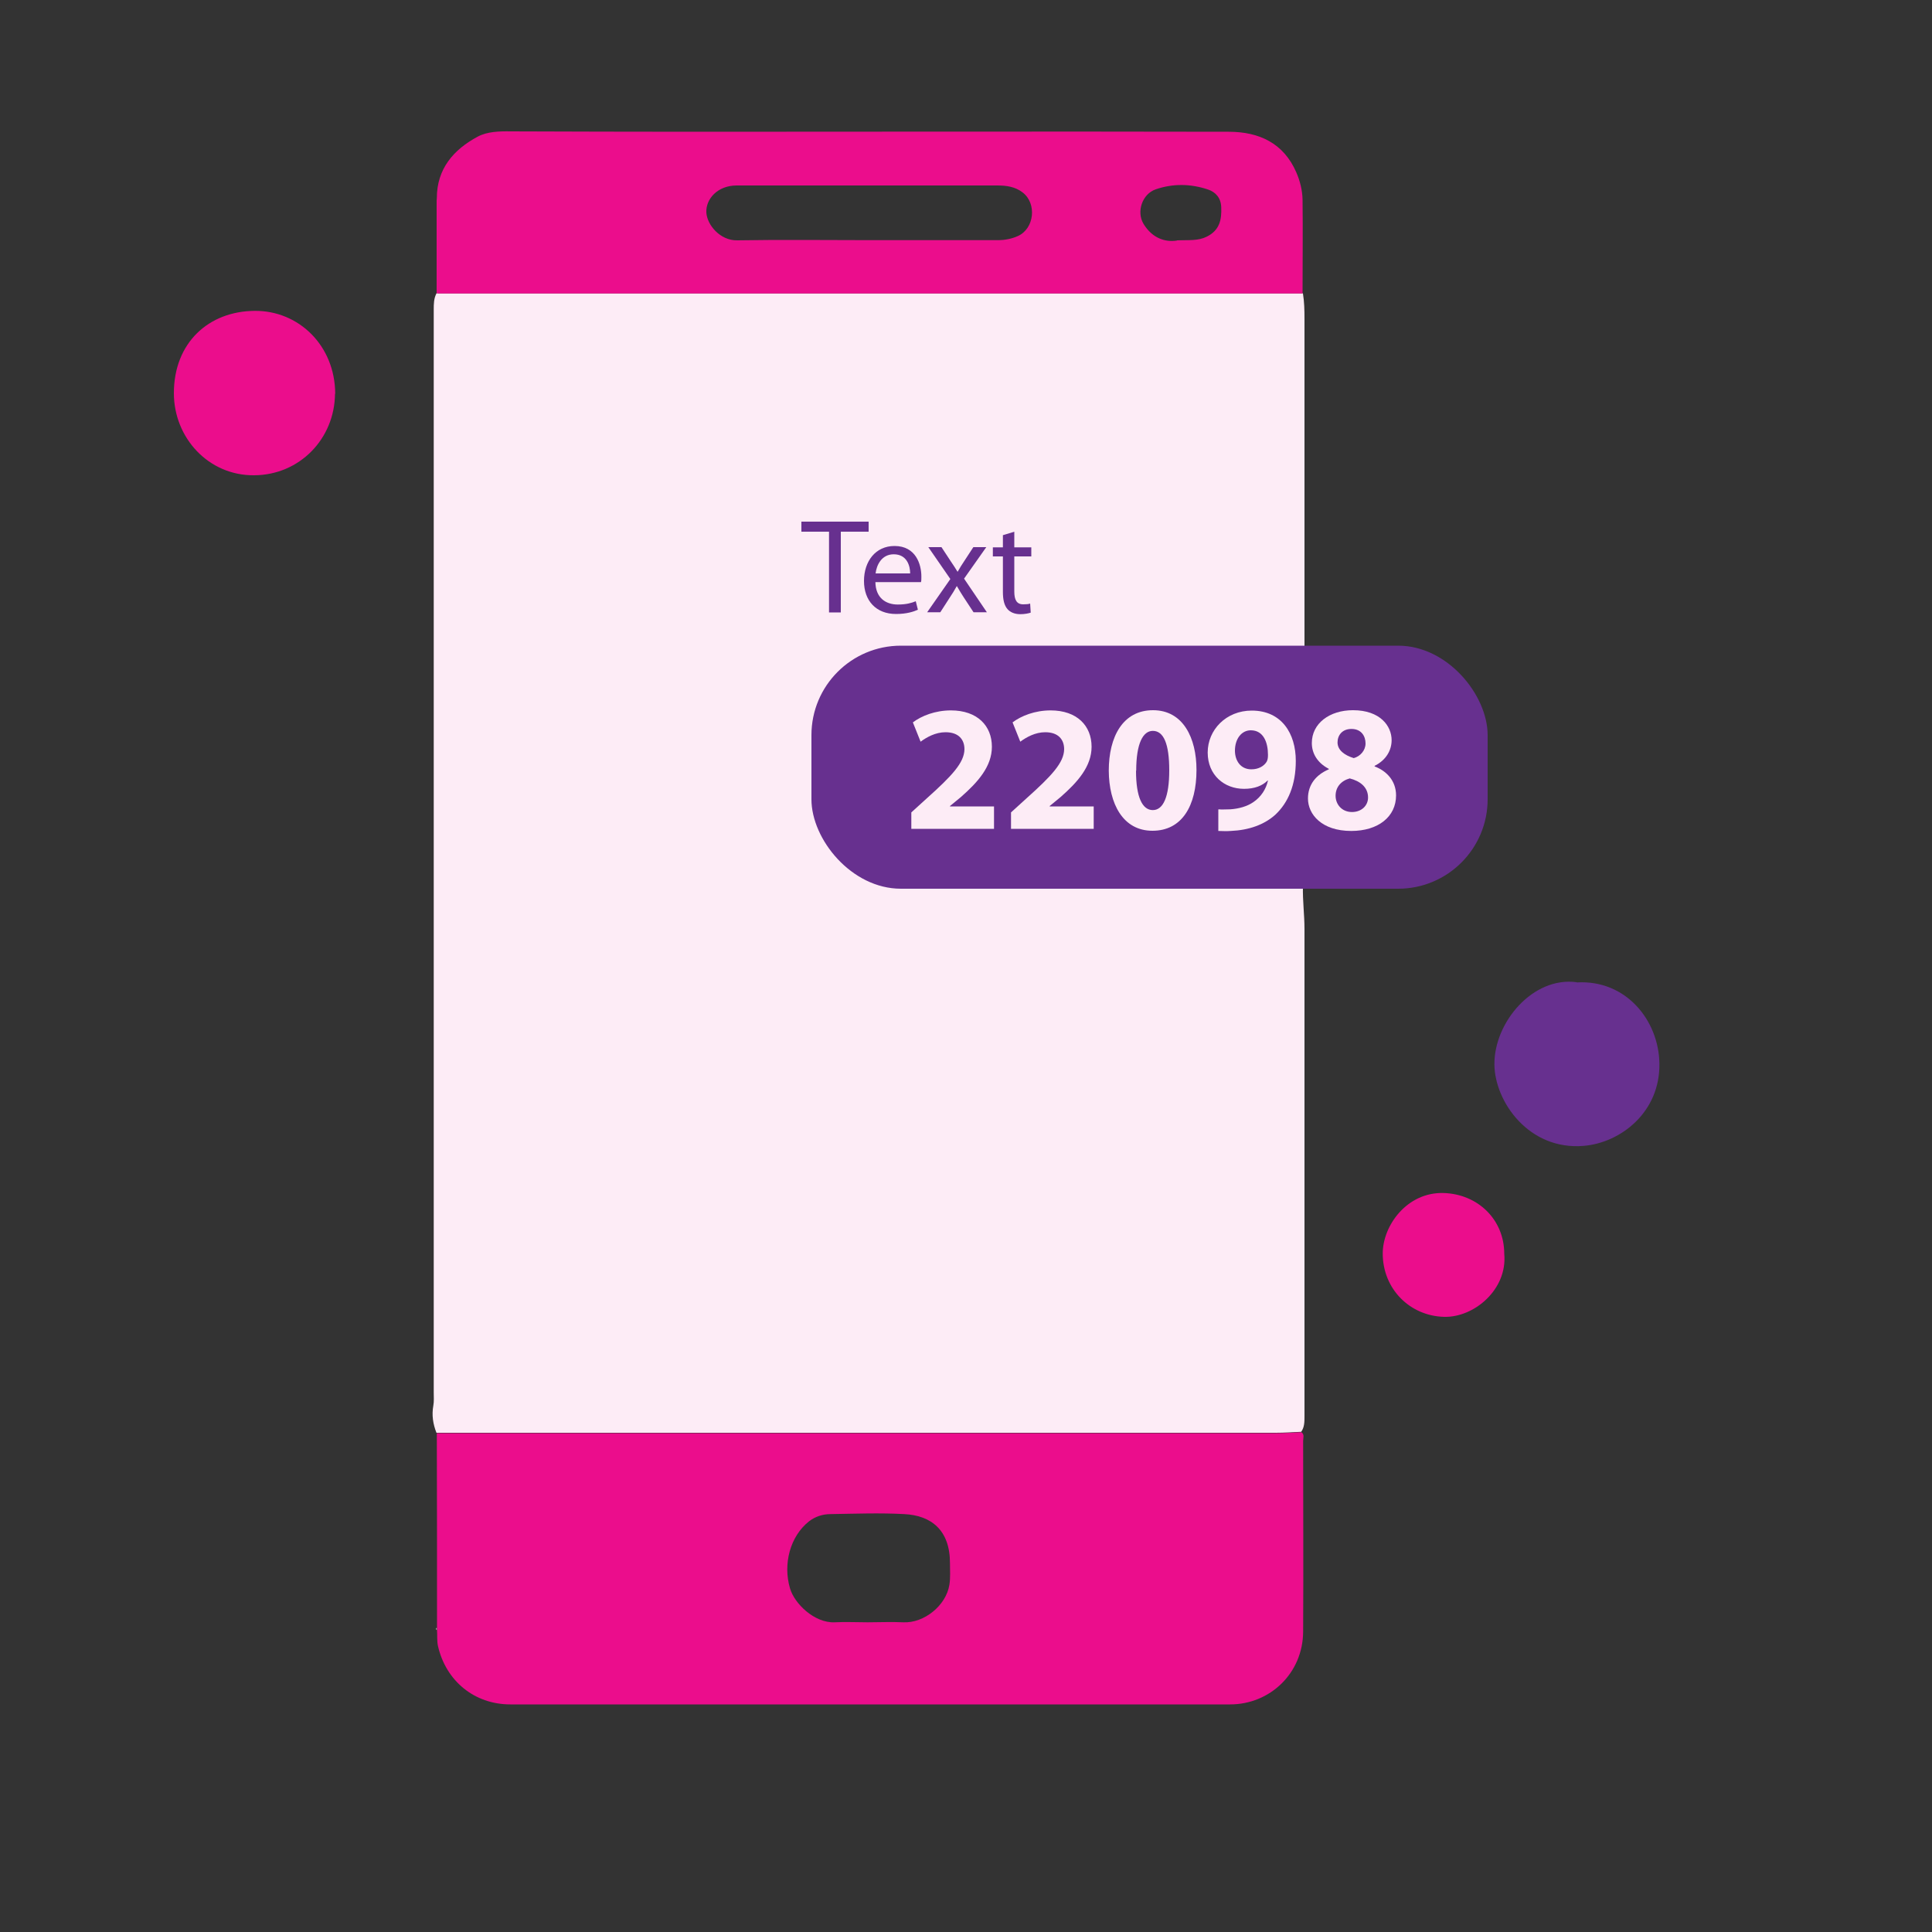
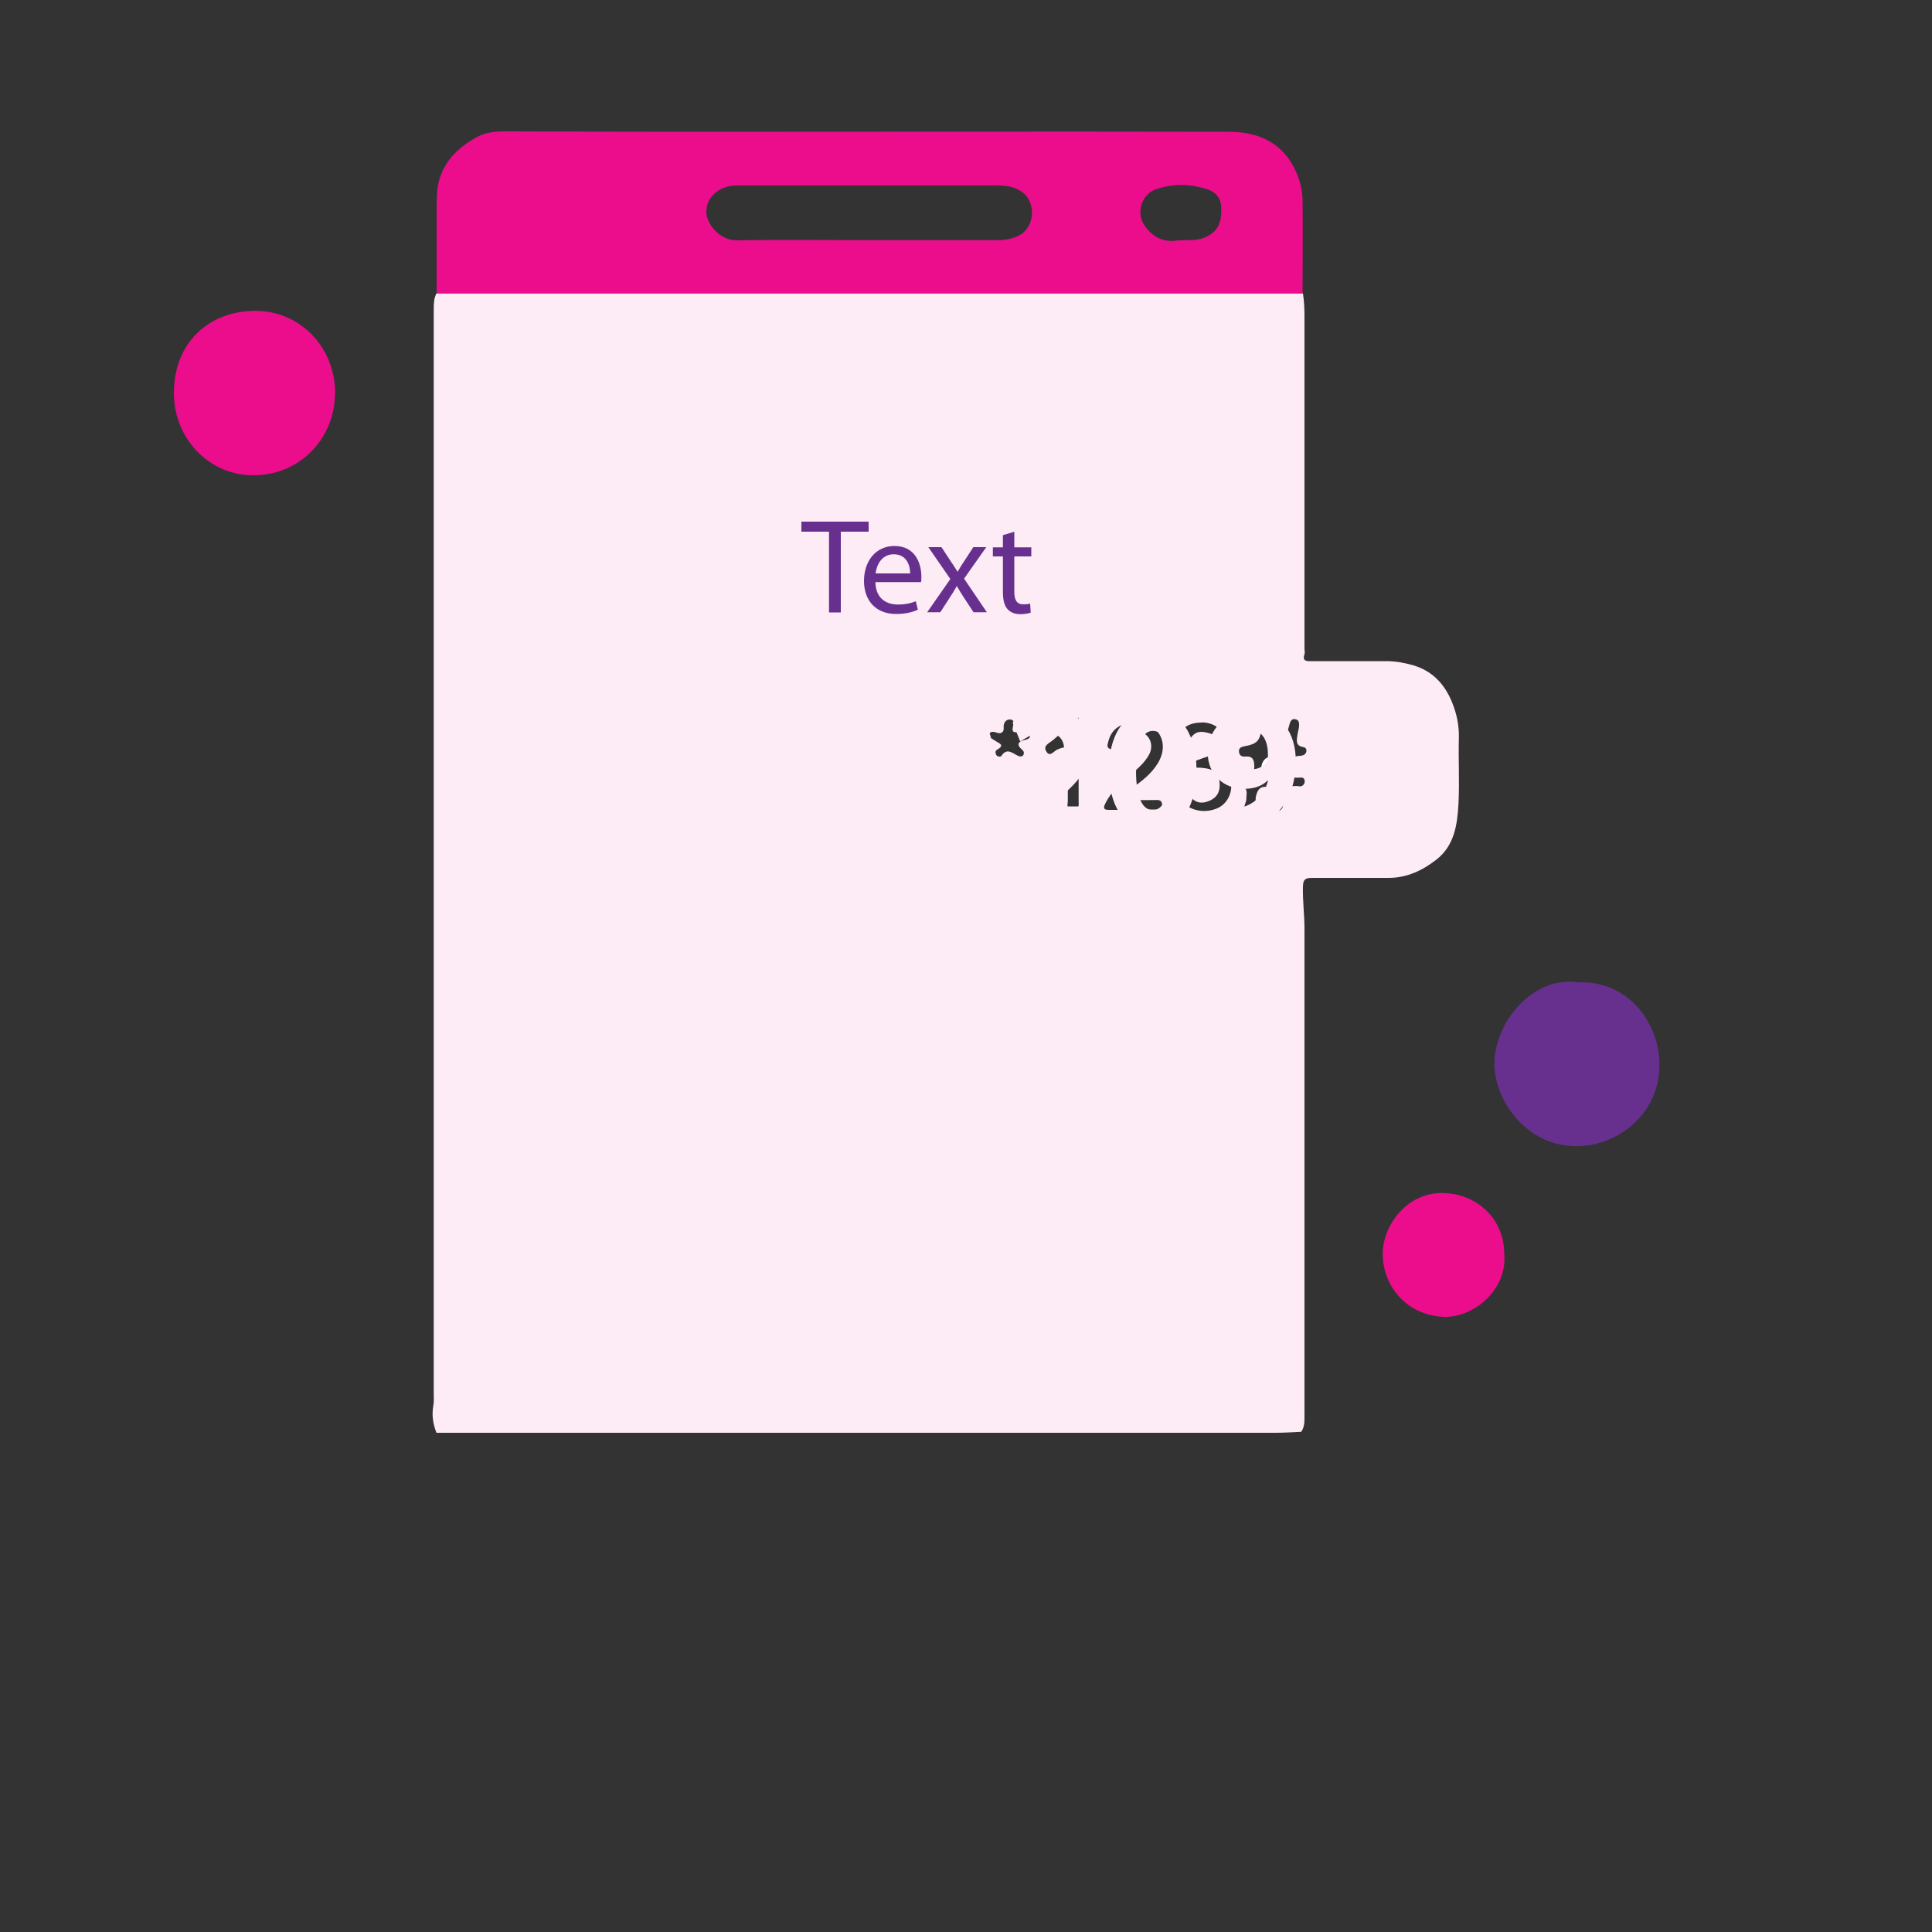
<svg xmlns="http://www.w3.org/2000/svg" id="Layer_1" data-name="Layer 1" viewBox="0 0 100 100">
  <rect x="0" y="0" width="100" height="100" fill="#333333" stroke="none" />
  <defs>
    <style>
      .cls-1 {
        fill: #fefeff;
      }

      .cls-2 {
        fill: #eb0d8c;
      }

      .cls-3 {
        fill: #93af9e;
      }

      .cls-4 {
        fill: #fdecf6;
      }

      .cls-5 {
        fill: #67308f;
      }
    </style>
  </defs>
  <path class="cls-4" d="m67.44,15.19c.07.43.08.87.08,1.3,0,5.69,0,11.39,0,17.08,0,.1.03.21,0,.29-.12.35.09.37.34.36,1.29,0,2.59,0,3.88,0,.47,0,.93.08,1.39.21,1,.29,1.63.96,2.02,1.9.25.61.38,1.22.36,1.89-.03,1.13.04,2.26-.02,3.39-.06,1.08-.21,2.16-1.15,2.89-.72.56-1.53.94-2.47.94-1.33,0-2.65,0-3.98,0-.34,0-.44.1-.45.44-.02.74.08,1.47.08,2.2,0,8.41,0,16.82,0,25.23,0,.28,0,.56-.17.8-.44.02-.88.05-1.32.05-13.24,0-26.48,0-39.73,0-1.24,0-2.47,0-3.71,0-.18-.46-.25-.92-.16-1.41.04-.22.02-.46.02-.69,0-18.68,0-37.36,0-56.03,0-.29,0-.59.15-.86.03,0,.07.01.1.01,14.64,0,29.27,0,43.91,0,.28,0,.56,0,.83,0Zm-1.79,25.54c.15.04.44-.11.4.24-.02.16-.09.32-.17.45-.1.17-.15.34-.07.51.06.12.21.08.31.06.22-.03.31-.23.3-.39-.05-.63.12-1,.85-.9.11.02.28-.09.26-.29-.03-.2-.18-.16-.3-.16-.5.04-.54-.22-.44-.61.07-.28.12-.52.5-.52.11,0,.31-.05.33-.24.01-.12-.05-.19-.16-.21-.43-.07-.34-.38-.3-.66.02-.14.07-.28.08-.43.01-.15,0-.31-.18-.35-.19-.05-.27.09-.31.24-.08.28-.16.56-.22.84-.08.41-.39.26-.62.27-.29.02-.21-.21-.23-.38-.03-.24.1-.44.11-.67,0-.13.02-.29-.16-.31-.15-.02-.3.03-.31.23,0,.1,0,.2-.02.29-.09.61-.26.77-.85.88-.14.03-.35.05-.32.3.02.18.14.25.31.24.33-.03.46.08.48.43.03.43-.2.59-.55.66-.35.07-.35.29-.1.41.37.18.23.46.24.71,0,.21-.28.53.06.62.38.1.29-.35.41-.54.03-.05,0-.13.02-.19.07-.36.22-.62.67-.51Zm-7.04,1.17c.38,0,.75,0,1.13,0,.18,0,.43.08.41-.25-.02-.31-.26-.23-.44-.24-.31,0-.62.01-.93,0-.22-.01-.56.13-.63-.09-.09-.28.27-.41.47-.55.5-.35.98-.73,1.3-1.25.32-.52.38-1.11.03-1.61-.35-.48-.93-.58-1.51-.49-.56.09-.95.41-1.08.99-.03.11-.08.23.03.32.12.09.25.04.37-.02.18-.1.25-.3.36-.46.23-.36.77-.49,1.11-.28.35.22.46.69.25,1.08-.2.37-.49.65-.81.91-.57.46-1.12.95-1.46,1.63-.12.24-.08.33.18.33.41,0,.82,0,1.23,0Zm3.59-4.5c-.71,0-1.12.31-1.29.95-.03.11-.1.22.02.31.11.08.22.02.32-.03.23-.1.3-.34.44-.51.27-.32.58-.26.93-.16.38.11.29.39.3.63.02.55-.44.55-.79.7-.14.06-.37.09-.35.28.02.22.25.15.4.17.11.02.23.02.34.05.47.1.61.4.61.86,0,.48-.28.73-.67.85-.4.13-.74-.04-.93-.42-.08-.17-.19-.3-.35-.39-.14-.08-.26,0-.36.08-.09.07-.07.17-.02.26.37.7,1.22,1.18,2.15.83.67-.25,1.01-1.1.61-1.86-.23-.44-.55-.76-.08-1.2.02-.02,0-.06,0-.1.05-.75-.5-1.31-1.29-1.31Zm-6.37-.26c-.5.44-.9.81-1.32,1.16-.2.17-.57.3-.33.63.18.26.38-.07.56-.14.44-.18.52-.15.53.32,0,.78,0,1.57,0,2.35,0,.18-.12.45.25.45.37,0,.31-.25.31-.47,0-.7,0-1.4,0-2.1,0-.69,0-1.39,0-2.19Zm-3.04.75c-.14-.03-.43.13-.37-.23.03-.19.12-.4-.13-.42-.22-.01-.36.16-.34.43.02.2-.11.33-.33.26-.17-.06-.37-.1-.42.08-.05.16.18.24.31.33.17.13.55.21.09.47-.09.05-.09.18-.03.27.06.1.22.1.26.05.29-.45.57-.14.86-.01.09.04.2.06.27-.03.06-.09.04-.2-.04-.27-.36-.31-.2-.44.16-.53.13-.03.27-.09.23-.26-.03-.14-.17-.13-.29-.13-.07,0-.13,0-.22,0Z" />
-   <path class="cls-2" d="m22.6,74.18c1.24,0,2.47,0,3.71,0,13.24,0,26.48,0,39.73,0,.44,0,.88-.03,1.32-.05.17.12.09.3.09.45,0,3.29.02,6.58,0,9.87-.01,2.16-1.72,3.77-3.78,3.77-12.42,0-24.83,0-37.25,0-1.87,0-3.34-1.22-3.75-3.02-.06-.27-.03-.55-.05-.83,0-.04,0-.08,0-.12,0-3.36,0-6.71-.01-10.07Zm22.3,9.8s0,0,0-.01c.62,0,1.24-.03,1.86,0,1.07.05,2.21-.87,2.38-1.94.06-.37.03-.75.03-1.13,0-1.7-.97-2.46-2.36-2.53-1.27-.07-2.55-.02-3.83,0-.4,0-.79.13-1.1.37-.99.78-1.36,2.22-.99,3.47.23.8,1.27,1.8,2.3,1.76.57-.03,1.15,0,1.72,0Z" />
  <path class="cls-2" d="m67.44,15.19c-.28,0-.56,0-.83,0-14.64,0-29.27,0-43.91,0-.03,0-.07,0-.1-.01,0-1.31,0-2.61,0-3.92,0-.04,0-.08,0-.12,0-.09,0-.18,0-.27,0-.07,0-.15,0-.22,0-.06,0-.12,0-.17,0-.07,0-.14.01-.22,0-1.53.87-2.52,2.12-3.19.49-.26,1.11-.28,1.7-.27,3.11.01,6.22.02,9.33.02,9.28,0,18.56-.02,27.84,0,1.56,0,2.84.58,3.5,2.11.19.44.31.92.32,1.4.02,1.62,0,3.24,0,4.86Zm-22.5-2.76h0c2.24,0,4.48,0,6.72,0,.36,0,.7-.07,1.02-.21.86-.38,1-1.69.25-2.26-.39-.3-.84-.36-1.31-.36-3.53,0-7.06,0-10.6,0-.96,0-1.93,0-2.89,0-.99,0-1.6.7-1.57,1.39.03.65.72,1.47,1.6,1.45,2.26-.04,4.51-.01,6.77-.01Zm15.99.01c.63-.02,1.09.03,1.53-.19.67-.33.78-.88.75-1.54-.02-.48-.3-.77-.68-.9-.89-.3-1.81-.32-2.71-.01-.7.24-1.01,1.16-.63,1.79.44.72,1.09.96,1.73.86Z" />
  <path class="cls-5" d="m81.61,50.85c2.56-.15,4.24,1.97,4.28,4.18.05,2.53-2,4.12-3.92,4.28-2.83.24-4.6-2.28-4.62-4.21-.02-2.19,2-4.57,4.26-4.26Z" />
  <path class="cls-2" d="m17.34,20.38c-.02,2.34-1.84,4.21-4.19,4.22-2.36.02-4.15-1.94-4.15-4.25,0-2.61,1.8-4.25,4.2-4.26,2.26-.01,4.14,1.79,4.15,4.29Z" />
  <path class="cls-2" d="m77.86,64.9c.17,1.83-1.54,3.29-3.1,3.26-1.79-.04-3.19-1.45-3.19-3.28,0-1.45,1.26-3.18,3.14-3.13,1.78.05,3.15,1.37,3.15,3.15Z" />
-   <path class="cls-3" d="m22.61,84.25s0,.08,0,.12c-.07-.04-.07-.08,0-.12Z" />
  <path class="cls-1" d="m65.64,40.25c.43,0,.64-.34.66-.86,0-.33-.23-.23-.4-.24-.41,0-.61.25-.63.69-.01.34.18.41.37.41Z" />
-   <rect class="cls-5" x="42" y="33.42" width="35" height="12.58" rx="4.63" ry="4.63" />
  <g>
    <path class="cls-4" d="m47.17,42.9v-.85l.77-.7c1.33-1.19,1.97-1.87,1.98-2.57,0-.49-.29-.88-.98-.88-.52,0-.98.26-1.29.49l-.4-1c.45-.34,1.16-.62,1.97-.62,1.37,0,2.12.8,2.12,1.88,0,1.02-.72,1.83-1.61,2.61l-.56.46v.02h2.28v1.16h-4.28Z" />
    <path class="cls-4" d="m52.33,42.9v-.85l.77-.7c1.33-1.19,1.97-1.87,1.98-2.57,0-.49-.29-.88-.98-.88-.52,0-.98.26-1.29.49l-.4-1c.45-.34,1.16-.62,1.97-.62,1.37,0,2.12.8,2.12,1.88,0,1.02-.72,1.83-1.61,2.61l-.56.46v.02h2.28v1.16h-4.28Z" />
    <path class="cls-4" d="m61.93,39.85c0,1.86-.75,3.15-2.28,3.15s-2.25-1.4-2.26-3.11c0-1.76.73-3.13,2.29-3.13s2.25,1.44,2.25,3.09Zm-3.13.04c0,1.38.33,2.04.87,2.04s.85-.69.85-2.06-.29-2.04-.85-2.04c-.51,0-.86.65-.86,2.06Z" />
    <path class="cls-4" d="m63.07,41.89c.19.02.33,0,.61,0,.44-.03.87-.15,1.19-.37.4-.27.66-.67.76-1.12h-.02c-.27.27-.67.43-1.22.43-1.02,0-1.88-.71-1.88-1.88s.95-2.17,2.28-2.17c1.55,0,2.28,1.19,2.28,2.6,0,1.26-.4,2.17-1.06,2.79-.58.52-1.37.8-2.31.84-.23.02-.48,0-.64,0v-1.1Zm.85-3.04c0,.52.29.97.85.97.39,0,.66-.18.79-.39.05-.09.07-.19.07-.36,0-.64-.23-1.27-.89-1.27-.47,0-.82.43-.82,1.06Z" />
    <path class="cls-4" d="m68.77,39.79c-.59-.31-.87-.8-.87-1.33,0-1.02.92-1.7,2.13-1.7,1.41,0,2,.82,2,1.55,0,.52-.28,1.03-.88,1.33v.03c.59.22,1.11.72,1.11,1.5,0,1.1-.92,1.84-2.32,1.84-1.53,0-2.24-.86-2.24-1.68,0-.72.42-1.23,1.08-1.51v-.02Zm2.04,1.49c0-.53-.4-.85-.95-.99-.46.13-.73.46-.73.9,0,.44.32.84.85.84.49,0,.83-.33.83-.75Zm-1.58-2.86c0,.41.36.67.84.82.33-.09.61-.39.61-.76s-.21-.75-.73-.75c-.48,0-.72.33-.72.7Z" />
  </g>
  <g>
    <path class="cls-5" d="m42.91,27.52h-1.43v-.52h3.48v.52h-1.44v4.18h-.61v-4.18Z" />
    <path class="cls-5" d="m45.31,30.12c.01.83.54,1.17,1.16,1.17.44,0,.71-.08.93-.17l.11.44c-.22.1-.59.22-1.13.22-1.04,0-1.66-.69-1.66-1.71s.6-1.81,1.58-1.81c1.11,0,1.39.96,1.39,1.58,0,.13,0,.22-.02.29h-2.37Zm1.8-.44c0-.38-.16-.99-.85-.99-.63,0-.89.56-.94.99h1.79Z" />
    <path class="cls-5" d="m48.73,28.32l.48.73c.13.19.24.36.35.54h.01c.11-.2.22-.37.34-.55l.47-.72h.67l-1.15,1.63,1.18,1.74h-.69l-.5-.76c-.13-.2-.24-.38-.36-.59h-.01c-.11.2-.22.38-.36.59l-.49.76h-.68l1.2-1.72-1.14-1.65h.68Z" />
    <path class="cls-5" d="m52.5,27.52v.81h.88v.47h-.88v1.82c0,.42.12.66.46.66.17,0,.27-.01.36-.04l.03.47c-.12.04-.31.08-.54.08-.29,0-.52-.1-.66-.26-.17-.19-.24-.49-.24-.89v-1.84h-.52v-.47h.52v-.63l.6-.18Z" />
  </g>
</svg>